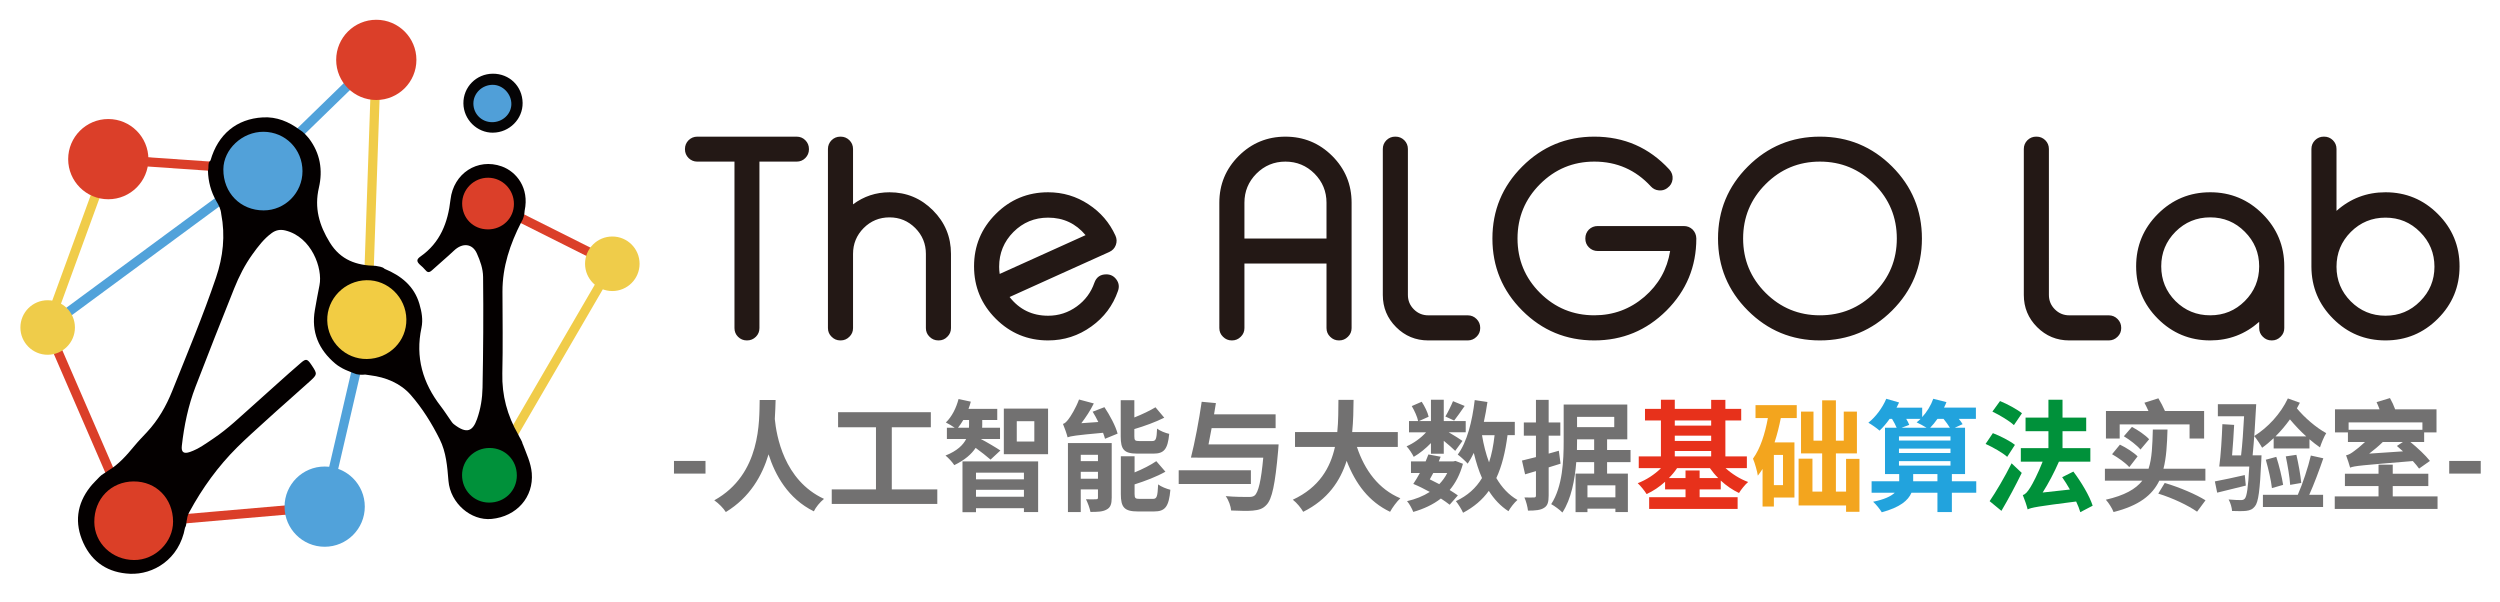
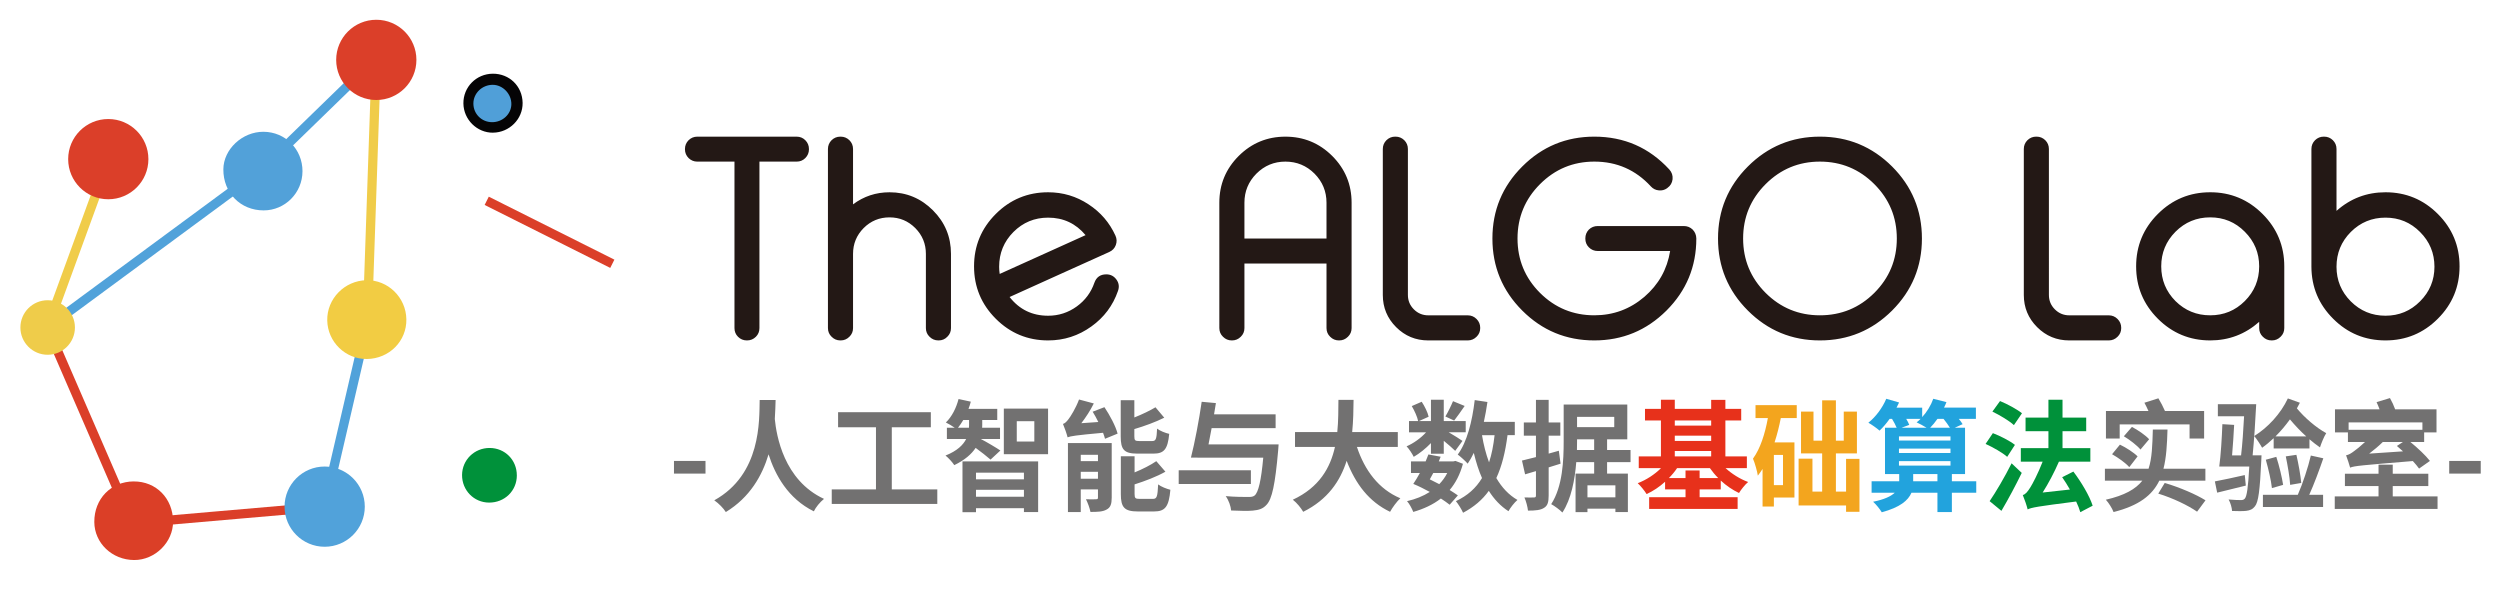
<svg xmlns="http://www.w3.org/2000/svg" xmlns:ns1="http://sodipodi.sourceforge.net/DTD/sodipodi-0.dtd" xmlns:ns2="http://www.inkscape.org/namespaces/inkscape" id="_图层_1" data-name="图层 1" viewBox="0 0 1080 260" version="1.1" ns1:docname="logo_path.svg" ns2:version="1.4 (86a8ad7, 2024-10-11)" xml:space="preserve" width="1080" height="260">
  <ns1:namedview id="namedview29" pagecolor="#ffffff" bordercolor="#000000" borderopacity="0.25" ns2:showpageshadow="2" ns2:pageopacity="0.0" ns2:pagecheckerboard="0" ns2:deskcolor="#d1d1d1" ns2:zoom="0.94208841" ns2:cx="525.95913" ns2:cy="188.41119" ns2:window-width="2560" ns2:window-height="1351" ns2:window-x="-9" ns2:window-y="-9" ns2:window-maximized="1" ns2:current-layer="g8" />
  <defs id="defs1">
    <style id="style1">
      .cls-1 {
        fill: #efcc4a;
      }

      .cls-2, .cls-3, .cls-4 {
        fill: #727171;
      }


      .cls-9, .cls-10 {
        fill: #db3f29;
      }

      .cls-10 {
        stroke: #db3f29;
      }

      .cls-10, .cls-11, .cls-12 {
        stroke-miterlimit: 10;
        stroke-width: 4px;
      }

      .cls-5 {
        fill: #22a3dd;
      }

      .cls-13 {
        fill: #040000;
      }

      .cls-14 {
        fill: #509fd8;
      }

      .cls-6 {
        fill: #f3a51e;
      }

      .cls-6, .cls-7, .cls-4 {
        letter-spacing: 0em;
      }

      .cls-15 {
        fill: #52a1d9;
      }


      .cls-17 {
        fill: #db3f27;
      }

      .cls-11 {
        fill: #edcf55;
        stroke: #51a2da;
      }

      .cls-18 {
        fill: #050405;
      }

      .cls-12 {
        fill: #f0cc49;
        stroke: #f0cc49;
      }

      .cls-7, .cls-19 {
        fill: #00913a;
      }

      .cls-20 {
        font-size: 32.22px;
      }

      .cls-21 {
        fill: #51a2da;
      }

      .cls-22 {
        fill: #f2cc43;
      }

      .cls-8 {
        fill: #e7311b;
      }
    </style>
  </defs>
  <g id="g8" transform="matrix(1.577,0,0,1.577,-204.634,-242.915)">
    <path style="font-weight:bold;font-size:76.11px;fill:#231815" d="m 35.454,-52.363 q 0,1.412 -1.003,2.416 -0.966,0.966 -2.378,0.966 H 21.889 v 45.599 q 0,1.412 -0.966,2.378 Q 19.919,0 18.507,0 h -0.074 Q 17.021,0 16.017,-1.003 15.051,-1.97 15.051,-3.382 V -48.981 H 4.868 q -1.375,0 -2.378,-0.966 -1.003,-1.003 -1.003,-2.416 v -0.074 q 0,-1.412 1.003,-2.416 1.003,-0.966 2.378,-0.966 H 32.072 q 1.412,0 2.378,0.966 1.003,1.003 1.003,2.416 z m 8.696,-3.456 q 1.375,0 2.378,0.966 1.003,1.003 1.003,2.416 v 15.163 q 4.422,-3.308 9.997,-3.308 6.949,0 11.892,4.943 4.943,4.943 4.943,11.929 v 20.328 q 0,1.412 -1.003,2.378 Q 72.394,0 70.981,0 H 70.907 Q 69.495,0 68.492,-1.003 67.488,-1.97 67.488,-3.382 V -23.71 q 0,-4.125 -2.899,-7.061 -2.936,-2.936 -7.061,-2.936 -4.162,0 -7.098,2.936 -2.899,2.936 -2.899,7.061 v 20.328 q 0,1.412 -1.003,2.378 Q 45.525,0 44.15,0 H 44.038 Q 42.663,0 41.66,-1.003 40.656,-1.97 40.656,-3.382 V -52.437 q 0,-1.412 1.003,-2.416 1.003,-0.966 2.378,-0.966 z m 56.822,22.186 q 6.243,0 10.257,4.794 l -23.524,10.629 q -0.149,-0.966 -0.149,-1.97 0,-5.574 3.902,-9.514 3.939,-3.939 9.514,-3.939 z m 18.433,4.906 q -2.416,-5.314 -7.358,-8.548 -5.017,-3.308 -11.075,-3.308 -8.399,0 -14.345,5.946 -5.946,5.946 -5.946,14.345 0,8.399 5.946,14.345 Q 92.573,0 100.972,0 q 6.541,0 11.855,-3.828 5.203,-3.716 7.284,-9.737 0.595,-1.672 -0.409,-3.085 -1.041,-1.449 -2.787,-1.449 -2.453,0 -3.27,2.304 -1.375,3.976 -4.794,6.466 -3.53,2.564 -7.879,2.564 -6.541,0 -10.554,-5.129 3.122,-1.412 13.639,-6.169 8.473,-3.828 13.676,-6.169 1.301,-0.595 1.784,-1.895 0.483,-1.338 -0.111,-2.601 z m 64.701,25.345 q 0,1.412 -1.003,2.378 Q 182.099,0 180.724,0 h -0.111 q -1.375,0 -2.378,-1.003 -1.003,-0.966 -1.003,-2.378 V -21.071 h -22.484 v 17.69 q 0,1.412 -1.003,2.378 Q 152.74,0 151.365,0 h -0.111 q -1.375,0 -2.378,-1.003 -1.003,-0.966 -1.003,-2.378 V -37.721 q 0,-7.507 5.314,-12.821 5.314,-5.277 12.784,-5.277 7.507,0 12.821,5.277 5.314,5.314 5.314,12.821 z m -6.875,-24.528 v -9.811 q 0,-4.645 -3.27,-7.953 -3.308,-3.308 -7.99,-3.308 -4.645,0 -7.953,3.308 -3.27,3.308 -3.27,7.953 v 9.811 z m 22.298,-24.528 q 0,-1.412 -1.003,-2.416 -1.003,-0.966 -2.378,-0.966 h -0.111 q -1.375,0 -2.378,0.966 -1.003,1.003 -1.003,2.416 v 39.987 q 0,5.166 3.642,8.808 Q 199.937,0 205.103,0 h 10.814 q 1.412,0 2.416,-1.003 1.003,-0.966 1.003,-2.378 v -0.074 q 0,-1.412 -1.003,-2.416 -1.003,-1.003 -2.416,-1.003 h -10.814 q -2.304,0 -3.939,-1.635 -1.635,-1.635 -1.635,-3.939 z m 51.062,-3.382 q 12.264,0 20.551,8.993 1.041,1.152 0.892,2.676 -0.186,1.524 -1.412,2.378 l -0.074,0.074 q -1.041,0.743 -2.304,0.595 -1.264,-0.111 -2.155,-1.078 -6.243,-6.801 -15.497,-6.801 -8.696,0 -14.865,6.169 -6.169,6.169 -6.169,14.902 0,8.733 6.169,14.902 6.169,6.132 14.865,6.132 7.804,0 13.713,-5.054 5.835,-5.017 7.061,-12.561 h -19.845 q -1.412,0 -2.416,-1.003 -0.966,-0.966 -0.966,-2.378 v -0.074 q 0,-1.412 0.966,-2.416 1.003,-0.966 2.416,-0.966 h 23.599 q 1.412,0 2.416,0.966 0.966,1.003 1.003,2.416 v 0.037 q 0,11.558 -8.176,19.734 Q 262.148,0 250.591,0 q -11.558,0 -19.734,-8.176 -8.176,-8.176 -8.176,-19.734 0,-11.558 8.176,-19.734 8.176,-8.176 19.734,-8.176 z m 61.802,0 q 11.558,0 19.771,8.176 8.176,8.176 8.176,19.734 0,11.558 -8.176,19.734 Q 323.951,0 312.393,0 q -11.558,0 -19.734,-8.176 -8.176,-8.176 -8.176,-19.734 0,-11.558 8.176,-19.734 8.176,-8.176 19.734,-8.176 z m 0,6.838 q -8.696,0 -14.865,6.169 -6.169,6.169 -6.169,14.902 0,8.733 6.169,14.902 6.169,6.132 14.865,6.132 8.733,0 14.902,-6.132 6.169,-6.169 6.169,-14.902 0,-8.733 -6.169,-14.902 -6.169,-6.169 -14.902,-6.169 z m 62.731,-3.456 q 0,-1.412 -1.003,-2.416 -1.003,-0.966 -2.378,-0.966 h -0.111 q -1.375,0 -2.378,0.966 -1.003,1.003 -1.003,2.416 v 39.987 q 0,5.166 3.642,8.808 Q 375.533,0 380.699,0 h 10.814 q 1.412,0 2.416,-1.003 1.003,-0.966 1.003,-2.378 v -0.074 q 0,-1.412 -1.003,-2.416 -1.003,-1.003 -2.416,-1.003 h -10.814 q -2.304,0 -3.939,-1.635 -1.635,-1.635 -1.635,-3.939 z m 44.187,11.855 q 8.399,0 14.345,5.946 5.946,5.946 5.946,14.345 v 16.909 q 0,1.412 -1.003,2.378 Q 437.595,0 436.22,0 h -0.111 q -1.375,0 -2.378,-1.003 -1.003,-0.966 -1.003,-2.378 v -1.71 Q 426.967,0 419.311,0 q -8.399,0 -14.345,-5.946 -5.946,-5.946 -5.946,-14.345 0,-8.399 5.946,-14.345 5.946,-5.946 14.345,-5.946 z m 0,6.875 q -5.574,0 -9.514,3.939 -3.902,3.939 -3.902,9.477 0,5.574 3.902,9.514 3.939,3.902 9.514,3.902 5.574,0 9.477,-3.902 3.939,-3.939 3.939,-9.514 0,-5.537 -3.939,-9.477 -3.902,-3.939 -9.477,-3.939 z m 48.015,0.074 q 5.574,0 9.477,3.939 3.939,3.939 3.939,9.514 0,5.537 -3.939,9.477 -3.902,3.939 -9.477,3.939 -5.574,0 -9.514,-3.939 -3.902,-3.939 -3.902,-9.477 0,-5.574 3.902,-9.514 3.939,-3.939 9.514,-3.939 z m -16.909,-22.186 q -1.375,0 -2.378,0.966 -1.003,1.003 -1.003,2.416 v 32.258 q 0.037,8.362 5.983,14.271 Q 458.927,0 467.326,0 q 8.399,0 14.345,-5.946 5.946,-5.946 5.946,-14.345 0,-8.399 -5.946,-14.345 -5.946,-5.946 -14.345,-5.946 -7.693,0 -13.416,5.091 v -16.946 q 0,-1.412 -1.003,-2.416 -1.003,-0.966 -2.378,-0.966 z" id="text1" class="cls-16" transform="translate(315.91,247.29)" aria-label="The ALGO Lab" />
    <g id="text8" style="font-size:32.22px;stroke-width:0.982" class="cls-20" transform="scale(0.982,1.018)" aria-label="-人工智能与大数据基础算法实验室-">
      <path style="font-weight:bold;font-family:'Source Han Sans CN';-inkscape-font-specification:'Source Han Sans CN Bold';fill:#727171" d="m 320.15,278.759 h 8.796 v -3.415 h -8.796 z m 23.907,-19.815 c -0.129,5.477 0.483,19.976 -12.662,27 1.289,0.87 2.545,2.127 3.222,3.158 6.734,-3.963 10.149,-9.827 11.921,-15.53 1.837,5.574 5.445,11.921 12.63,15.337 0.548,-1.095 1.643,-2.417 2.835,-3.351 -11.245,-5.026 -13.275,-17.109 -13.726,-21.491 0.129,-1.998 0.193,-3.738 0.226,-5.123 z m 20.105,24.068 v 3.899 h 29.449 v -3.899 h -12.695 v -16.722 h 10.89 v -4.06 h -25.873 v 4.06 h 10.568 v 16.722 z m 51.616,-18.365 h 4.897 v 5.477 h -4.897 z m -3.609,-3.383 v 12.276 h 12.34 v -12.276 z m -7.765,21.845 h 13.371 v 1.869 h -13.371 z m 0,-2.803 v -1.804 h 13.371 v 1.804 z m -3.77,-4.833 v 13.661 h 3.77 v -1.063 h 13.371 v 1.031 h 3.963 v -13.629 z m 1.837,-11.148 v 1.385 l -0.032,0.709 h -3.061 c 0.516,-0.612 0.999,-1.321 1.482,-2.094 z m -2.932,-5.638 c -0.644,2.417 -1.869,4.769 -3.544,6.315 0.644,0.29 1.708,0.902 2.481,1.418 h -2.191 v 3.029 h 5.381 c -0.838,1.579 -2.481,3.19 -5.767,4.446 0.838,0.644 1.933,1.804 2.449,2.578 2.932,-1.353 4.801,-2.964 5.961,-4.64 1.45,1.031 3.222,2.352 4.156,3.158 l 2.739,-2.449 c -0.838,-0.58 -4.06,-2.417 -5.445,-3.093 h 5.349 v -3.029 h -4.994 l 0.032,-0.644 v -1.45 h 4.189 v -2.996 h -8.023 c 0.258,-0.644 0.483,-1.289 0.644,-1.933 z m 38.89,15.015 v 1.708 h -4.801 v -1.708 z m -8.377,-3.158 v 18.559 h 3.576 v -6.09 h 4.801 v 2.159 c 0,0.387 -0.097,0.483 -0.516,0.483 -0.419,0.032 -1.675,0.064 -2.835,0 0.483,0.902 1.063,2.417 1.257,3.415 1.933,0 3.415,-0.032 4.511,-0.644 1.095,-0.548 1.418,-1.514 1.418,-3.19 v -14.692 z m 3.576,7.733 h 4.801 v 1.869 h -4.801 z m 20.846,-17.367 c -1.547,0.902 -3.705,1.901 -5.896,2.739 v -4.64 h -3.802 v 9.73 c 0,3.544 0.902,4.64 4.672,4.64 0.773,0 3.641,0 4.446,0 2.964,0 3.995,-1.16 4.414,-5.316 -1.063,-0.226 -2.61,-0.805 -3.383,-1.418 -0.129,2.868 -0.354,3.351 -1.385,3.351 -0.677,0 -3.029,0 -3.544,0 -1.224,0 -1.418,-0.161 -1.418,-1.289 v -1.933 c 2.835,-0.805 5.864,-1.869 8.345,-3.061 z m 0.226,14.499 c -1.547,1.031 -3.77,2.127 -6.057,3.029 v -4.35 h -3.834 v 10.182 c 0,3.544 0.967,4.672 4.736,4.672 0.773,0 3.738,0 4.543,0 3.093,0 4.124,-1.289 4.543,-5.832 -1.063,-0.258 -2.61,-0.838 -3.415,-1.45 -0.161,3.319 -0.354,3.899 -1.482,3.899 -0.677,0 -3.093,0 -3.641,0 -1.224,0 -1.45,-0.161 -1.45,-1.321 v -2.578 c 2.932,-0.902 6.122,-2.062 8.603,-3.415 z m -24.745,-6.412 c 0.838,-0.322 2.127,-0.548 9.892,-1.224 0.226,0.58 0.419,1.128 0.548,1.611 l 3.512,-1.385 c -0.548,-2.03 -2.159,-4.93 -3.673,-7.121 l -3.286,1.224 c 0.548,0.838 1.095,1.804 1.579,2.771 l -4.736,0.322 c 1.257,-1.579 2.545,-3.48 3.48,-5.316 l -4.124,-1.063 c -0.902,2.352 -2.417,4.672 -2.932,5.284 -0.516,0.677 -1.031,1.16 -1.547,1.289 0.451,0.999 1.095,2.803 1.289,3.609 z m 30.996,8.861 v 3.705 h 20.137 v -3.705 z m 6.412,-18.43 c -0.709,4.833 -1.965,11.148 -2.996,15.015 l 3.383,0.032 h 0.741 16.046 c -0.58,6.154 -1.353,9.344 -2.417,10.182 -0.483,0.354 -0.967,0.387 -1.772,0.387 -1.063,0 -3.705,0 -6.283,-0.226 0.838,1.095 1.418,2.739 1.514,3.866 2.32,0.097 4.704,0.161 6.025,0.032 1.708,-0.161 2.803,-0.451 3.866,-1.579 1.514,-1.547 2.384,-5.413 3.222,-14.563 0.064,-0.516 0.129,-1.675 0.129,-1.675 H 469.264 l 0.87,-4.382 h 17.85 v -3.705 h -17.173 l 0.516,-3.029 z m 38.148,-0.516 c -0.032,2.642 0,5.638 -0.322,8.667 h -11.793 v 3.995 h 11.148 c -1.289,5.574 -4.35,10.89 -11.76,14.209 1.128,0.838 2.288,2.223 2.9,3.254 6.863,-3.286 10.343,-8.313 12.115,-13.726 2.513,6.283 6.251,11.019 12.115,13.726 0.612,-1.095 1.901,-2.803 2.868,-3.641 -6.057,-2.449 -9.956,-7.539 -12.115,-13.822 h 11.406 v -3.995 h -12.727 c 0.322,-3.029 0.354,-5.993 0.387,-8.667 z m 31.962,0.354 c -0.516,1.224 -1.418,2.996 -2.127,4.124 l 2.449,1.095 c 0.838,-0.999 1.869,-2.481 2.932,-3.931 z m -1.611,19.332 c -0.58,1.128 -1.353,2.127 -2.223,2.996 l -2.642,-1.289 0.967,-1.708 z m -9.473,2.932 c 1.482,0.58 3.061,1.353 4.607,2.159 -1.837,1.128 -3.995,1.965 -6.347,2.481 0.644,0.677 1.385,2.03 1.74,2.9 2.9,-0.805 5.51,-1.965 7.701,-3.609 0.934,0.58 1.772,1.16 2.449,1.675 l 2.288,-2.513 c -0.644,-0.451 -1.45,-0.934 -2.288,-1.45 1.643,-1.869 2.9,-4.189 3.705,-7.056 l -2.094,-0.773 -0.58,0.129 h -4.06 l 0.516,-1.257 -3.415,-0.612 c -0.226,0.612 -0.483,1.224 -0.773,1.869 h -4.092 v 3.125 h 2.481 c -0.612,1.095 -1.257,2.094 -1.837,2.932 z m -0.419,-20.943 c 0.773,1.257 1.547,2.932 1.772,4.027 h -2.545 v 3.029 h 4.769 c -1.482,1.579 -3.544,2.996 -5.445,3.77 0.709,0.709 1.547,1.965 1.998,2.835 1.611,-0.902 3.319,-2.223 4.801,-3.705 v 2.868 h 3.576 v -3.48 c 1.224,0.967 2.481,2.03 3.19,2.706 l 2.03,-2.674 c -0.58,-0.419 -2.352,-1.482 -3.834,-2.32 h 4.736 v -3.029 h -6.122 v -5.735 h -3.576 v 5.735 h -3.319 l 2.674,-1.16 c -0.258,-1.16 -1.095,-2.803 -1.933,-4.027 z m 17.56,-1.611 c -0.709,5.8 -2.159,11.309 -4.736,14.66 0.773,0.548 2.223,1.804 2.771,2.449 0.612,-0.87 1.192,-1.837 1.708,-2.9 0.612,2.449 1.353,4.736 2.288,6.766 -1.675,2.706 -4.027,4.736 -7.282,6.218 0.644,0.741 1.675,2.352 1.998,3.125 3.029,-1.547 5.381,-3.48 7.185,-5.896 1.45,2.223 3.254,4.092 5.477,5.477 0.548,-0.967 1.675,-2.352 2.513,-3.029 -2.449,-1.353 -4.382,-3.383 -5.896,-5.896 1.547,-3.19 2.513,-6.992 3.125,-11.535 h 2.03 v -3.576 h -8.635 c 0.387,-1.74 0.741,-3.512 0.999,-5.349 z m 5.542,9.44 c -0.322,2.739 -0.805,5.187 -1.547,7.314 -0.87,-2.255 -1.514,-4.704 -1.965,-7.314 z m 22.586,10.343 v 10.375 h 3.319 v -0.934 h 7.797 v 0.902 h 3.48 v -10.343 h -5.8 v -3.093 h 6.541 v -3.254 h -6.541 v -2.868 h 5.638 v -9.376 H 568.341 v 9.892 c 0,5.059 -0.258,12.147 -3.48,16.916 0.838,0.419 2.481,1.579 3.125,2.255 2.481,-3.641 3.48,-8.861 3.866,-13.565 h 4.994 v 3.093 z m 0.419,-15.272 h 10.375 v 2.771 h -10.375 z m 0,6.057 h 4.769 v 2.868 h -4.801 l 0.032,-2.352 z m 2.9,15.594 v -3.222 h 7.797 v 3.222 z M 560.608,258.912 v 6.09 h -3.383 v 3.544 h 3.383 v 5.767 l -3.899,0.934 0.87,3.705 3.029,-0.87 v 6.541 c 0,0.419 -0.129,0.548 -0.516,0.548 -0.387,0.032 -1.514,0.032 -2.706,0 0.483,0.999 0.902,2.61 0.999,3.544 2.094,0 3.512,-0.129 4.479,-0.741 0.999,-0.58 1.289,-1.547 1.289,-3.319 v -7.572 l 3.319,-0.999 -0.483,-3.48 -2.835,0.773 v -4.833 h 3.254 v -3.544 h -3.254 v -6.09 z" id="path3" />
      <path style="font-weight:bold;font-family:'Source Han Sans CN';-inkscape-font-specification:'Source Han Sans CN Bold';fill:#e7311b" d="m 609.486,258.912 v 2.417 h -10.149 v -2.449 h -3.866 v 2.449 h -4.446 v 3.125 h 4.446 v 9.666 h -6.186 v 3.158 h 6.218 c -1.772,1.708 -4.124,3.19 -6.508,4.06 0.805,0.709 1.933,2.062 2.481,2.932 1.804,-0.805 3.576,-1.933 5.155,-3.319 v 2.062 h 5.703 v 2.094 h -10.149 v 3.158 h 24.681 v -3.158 h -10.6 v -2.094 h 5.896 v -2.384 c 1.547,1.385 3.319,2.545 5.091,3.351 0.548,-0.902 1.708,-2.288 2.545,-2.964 -2.288,-0.805 -4.543,-2.191 -6.315,-3.738 h 5.961 v -3.158 h -5.993 v -9.666 h 4.414 v -3.125 h -4.414 v -2.417 z m -10.149,5.542 h 10.149 v 1.385 h -10.149 z m 0,4.092 h 10.149 v 1.418 h -10.149 z m 0,4.124 h 10.149 v 1.45 h -10.149 z m 2.996,5.252 v 2.03 h -4.64 c 0.87,-0.838 1.643,-1.74 2.288,-2.674 h 9.15 c 0.677,0.934 1.45,1.837 2.32,2.674 h -5.187 v -2.03 z" id="path4" />
      <path style="font-weight:bold;font-family:'Source Han Sans CN';-inkscape-font-specification:'Source Han Sans CN Bold';fill:#f3a51e" d="m 621.858,260.33 v 3.48 h 3.448 c -0.805,4.285 -2.127,8.248 -4.156,10.923 0.516,1.128 1.224,3.576 1.353,4.575 0.451,-0.548 0.902,-1.16 1.321,-1.804 v 10.117 h 3.158 v -2.417 h 5.735 v -14.853 h -5.542 c 0.709,-2.094 1.289,-4.317 1.74,-6.541 h 4.446 v -3.48 z m 5.123,13.404 h 2.545 v 8.119 h -2.545 z m 6.895,0.999 v 12.598 h 13.242 v 1.708 h 3.738 v -14.241 h -3.738 v 8.796 h -2.835 v -10.278 h 5.864 v -11.245 h -3.673 v 7.829 h -2.191 v -10.858 h -3.834 v 10.858 h -2.417 v -7.829 h -3.48 v 11.245 h 5.896 v 10.278 h -2.706 v -8.861 z" id="path5" />
      <path style="font-weight:bold;font-family:'Source Han Sans CN';-inkscape-font-specification:'Source Han Sans CN Bold';fill:#22a3dd" d="m 661.875,272.025 h 14.37 v 1.192 h -14.37 z m 0,3.383 h 14.37 v 1.192 h -14.37 z m 0,-6.67 h 14.37 v 1.128 h -14.37 z m 9.569,-10.117 c -0.644,1.772 -1.772,3.544 -3.093,4.93 v -2.545 h -7.153 l 0.709,-1.385 -3.576,-0.999 c -1.063,2.449 -2.964,4.897 -4.994,6.444 0.902,0.483 2.417,1.514 3.125,2.127 0.934,-0.838 1.901,-1.933 2.803,-3.158 h 0.677 c 0.483,0.773 0.999,1.675 1.289,2.384 h -3.254 v 12.469 h 3.963 v 1.933 h -7.701 v 3.093 h 6.444 c -1.031,0.934 -2.868,1.804 -6.025,2.417 0.838,0.709 1.901,1.998 2.417,2.835 5.091,-1.321 7.378,-3.19 8.281,-5.252 h 7.25 v 5.187 h 4.027 v -5.187 h 6.798 v -3.093 h -6.798 v -1.933 h 3.673 v -12.469 h -2.868 l 2.191,-0.967 c -0.258,-0.419 -0.612,-0.902 -1.063,-1.418 h 4.769 v -3.029 h -8.893 c 0.258,-0.483 0.483,-0.999 0.677,-1.482 z m 1.16,22.2 h -6.766 v -1.933 h 6.766 z m -3.029,-14.402 h -6.992 l 2.159,-0.773 c -0.161,-0.451 -0.483,-1.031 -0.838,-1.611 h 3.995 c -0.354,0.354 -0.709,0.644 -1.095,0.934 0.741,0.322 1.933,0.934 2.771,1.45 z m 0.999,0 c 0.677,-0.677 1.385,-1.482 2.03,-2.384 h 1.708 c 0.644,0.773 1.321,1.643 1.772,2.384 z" id="path6" />
      <path style="font-weight:bold;font-family:'Source Han Sans CN';-inkscape-font-specification:'Source Han Sans CN Bold';fill:#00913a" d="m 687.941,262.069 c 2.062,0.967 4.769,2.513 5.993,3.641 l 2.255,-3.19 c -1.353,-1.063 -4.092,-2.481 -6.122,-3.286 z m -1.901,8.699 c 2.062,0.902 4.769,2.384 6.025,3.48 l 2.159,-3.222 c -1.385,-1.063 -4.124,-2.417 -6.154,-3.158 z m 1.128,15.401 3.286,2.61 c 1.933,-3.158 3.963,-6.831 5.671,-10.214 l -2.835,-2.578 c -1.933,3.738 -4.414,7.765 -6.122,10.182 z m 10.6,2.223 c 1.095,-0.516 2.739,-0.805 13.532,-2.127 0.516,1.031 0.902,2.03 1.16,2.868 l 3.448,-1.74 c -0.87,-2.642 -3.19,-6.38 -5.381,-9.183 l -3.125,1.514 c 0.741,1.031 1.482,2.159 2.159,3.319 l -7.604,0.805 c 1.611,-2.449 3.222,-5.381 4.543,-8.313 h 8.764 v -3.641 h -7.765 v -4.543 h 6.605 v -3.673 h -6.605 v -4.801 h -3.931 v 4.801 h -6.38 v 3.673 h 6.38 v 4.543 h -7.701 v 3.641 h 6.09 c -1.289,3.19 -2.835,6.025 -3.415,6.895 -0.773,1.192 -1.353,1.901 -2.127,2.094 0.483,1.095 1.16,3.029 1.353,3.866 z" id="path7" />
      <path style="font-weight:bold;font-family:'Source Han Sans CN';-inkscape-font-specification:'Source Han Sans CN Bold';fill:#727171" d="m 734.209,284.14 c 4.124,1.224 8.345,3.19 10.826,4.865 l 2.352,-3.061 c -2.61,-1.579 -7.185,-3.48 -11.374,-4.672 z m -9.602,-15.433 c 1.675,0.967 3.738,2.513 4.64,3.576 l 2.417,-2.771 c -1.031,-1.095 -3.125,-2.481 -4.801,-3.319 z m -3.286,4.833 c 1.708,0.934 3.834,2.384 4.801,3.48 l 2.32,-2.9 c -1.063,-1.031 -3.222,-2.384 -4.93,-3.158 z m -1.708,-11.631 v 7.411 h 3.834 v -3.802 h 19.493 v 3.802 h 4.06 v -7.411 h -10.923 c -0.483,-1.095 -1.192,-2.384 -1.837,-3.415 l -3.899,1.192 c 0.387,0.677 0.773,1.45 1.128,2.223 z m -0.29,15.53 v 3.222 h 10.439 c -1.869,2.288 -4.962,3.963 -10.182,5.123 0.805,0.838 1.772,2.32 2.159,3.319 7.121,-1.74 10.794,-4.543 12.759,-8.442 h 12.856 v -3.222 h -11.696 c 0.805,-2.996 0.999,-6.508 1.128,-10.536 h -4.092 c -0.129,4.221 -0.226,7.701 -1.192,10.536 z m 30.673,3.415 0.644,3.029 c 2.384,-0.548 5.22,-1.257 7.991,-1.901 l -0.29,-2.835 c -3.093,0.677 -6.186,1.321 -8.345,1.708 z m 14.209,-5.832 c 0.709,2.417 1.482,5.574 1.708,7.636 l 3.125,-0.87 c -0.322,-2.03 -1.095,-5.155 -1.901,-7.539 z m 5.574,-0.902 c 0.516,2.417 1.095,5.574 1.224,7.668 l 3.093,-0.516 c -0.193,-2.062 -0.773,-5.123 -1.353,-7.572 z m -17.689,-8.667 c -0.129,3.641 -0.451,8.474 -0.87,11.406 h 8.377 c -0.322,5.671 -0.677,8.023 -1.257,8.635 -0.322,0.322 -0.612,0.387 -1.128,0.387 -0.612,0 -1.965,-0.032 -3.383,-0.161 0.516,0.87 0.902,2.159 0.967,3.093 1.547,0.064 3.061,0.064 3.931,-0.032 1.031,-0.129 1.772,-0.387 2.449,-1.224 0.967,-1.128 1.385,-4.285 1.772,-12.34 0.032,-0.419 0.064,-1.385 0.064,-1.385 h -2.481 c 0.387,-3.673 0.773,-9.312 0.999,-13.758 h -10.697 v 3.254 h 7.314 c -0.193,3.673 -0.483,7.668 -0.838,10.536 h -2.513 c 0.226,-2.578 0.451,-5.638 0.58,-8.216 z m 18.849,-1.289 c 1.353,1.547 2.9,3.158 4.543,4.575 h -8.571 c 1.45,-1.385 2.803,-2.932 4.027,-4.575 z m -0.58,-5.638 c -1.998,4.124 -5.606,7.862 -9.376,10.117 0.644,0.741 1.772,2.384 2.191,3.158 1.095,-0.741 2.159,-1.611 3.222,-2.578 v 2.771 h 9.988 v -2.481 c 0.967,0.805 1.965,1.547 2.932,2.191 0.354,-1.063 1.095,-2.868 1.74,-3.834 -2.868,-1.514 -6.057,-4.189 -8.184,-6.67 l 0.838,-1.514 z m -6.96,25.937 v 3.286 h 16.787 v -3.286 h -3.866 c 1.321,-2.803 2.771,-6.573 3.931,-9.827 l -3.48,-0.741 c -0.773,3.222 -2.288,7.604 -3.641,10.568 z m 22.876,-5.671 v 3.319 h 9.376 v 2.771 h -12.211 v 3.383 h 28.676 v -3.383 h -12.501 v -2.771 h 9.924 v -3.319 h -9.924 v -2.449 h -3.963 v 2.449 z m 8.828,-19.268 c 0.29,0.58 0.58,1.257 0.838,1.933 h -12.437 v 6.218 h 3.609 v 2.578 h 4.769 c -1.289,1.16 -2.449,2.062 -2.996,2.417 -0.87,0.644 -1.547,1.031 -2.288,1.16 0.387,0.934 0.934,2.642 1.128,3.319 1.257,-0.483 3.029,-0.612 17.495,-1.772 0.709,0.741 1.321,1.45 1.74,2.03 l 3.029,-2.062 c -1.192,-1.482 -3.448,-3.512 -5.445,-5.091 h 3.834 v -2.578 h 3.448 v -6.218 h -11.535 c -0.354,-0.967 -0.902,-2.094 -1.45,-3.029 z m 5.671,11.793 1.708,1.45 -9.44,0.612 c 1.321,-0.967 2.642,-2.03 3.802,-3.125 h 5.606 z m -13.468,-4.35 v -1.998 h 20.589 v 1.998 z m 28.064,11.793 h 8.796 v -3.415 h -8.796 z" id="path26" />
    </g>
  </g>
  <g id="g29" transform="translate(-28,-68)">
    <path class="cls-12" d="m 190.56,93.87 c -1.3,37.95 -2.61,75.9 -3.91,113.85" id="path8" />
    <path class="cls-11" d="m 190.44,93.17 c -16.51,16.05 -33.03,32.11 -49.54,48.16" id="path9" />
-     <path class="cls-10" d="m 74.78,136.75 c 22.04,1.53 44.07,3.06 66.11,4.58" id="path10" />
    <path class="cls-12" d="m 74.84,137.2 c -8.83,24.2 -17.66,48.39 -26.49,72.59" id="path11" />
    <path class="cls-11" d="m 48.47,209.46 c 30.81,-22.71 61.62,-45.42 92.42,-68.13" id="path12" />
    <path class="cls-10" d="m 48.47,209.46 c 12.23,28.21 24.46,56.41 36.69,84.62" id="path13" />
    <path class="cls-10" d="m 85.16,294.08 c 27.7,-2.4 55.4,-4.81 83.1,-7.21" id="path14" />
    <path class="cls-11" d="m 168.26,286.87 c 6.13,-26.38 12.26,-52.76 18.39,-79.14" id="path15" />
    <path class="cls-10" d="m 238.26,154.75 c 18.09,9.07 36.17,18.13 54.26,27.2" id="path16" />
-     <path class="cls-12" d="m 292.52,181.95 c -17.74,30.5 -35.49,60.99 -53.23,91.49" id="path17" />
    <g id="g25">
-       <path class="cls-13" d="m 253.87,259.89 c 1.53,4.08 3.48,8.02 3.86,12.48 0.86,10.34 -6.48,18.75 -17.36,19.81 -8.97,0.87 -17.82,-6.84 -18.63,-16.41 -0.52,-6.19 -0.96,-12.38 -3.8,-18.05 -3.42,-6.84 -7.49,-13.39 -12.48,-19.09 -4.43,-5.05 -10.73,-7.67 -17.57,-8.51 -0.72,-0.09 -1.44,-0.21 -2.17,-0.31 -1.28,0.17 -2.55,0.07 -3.81,-0.18 -3.19,-1.19 -6.4,-2.32 -9.07,-4.56 -7.23,-6.09 -10.44,-13.7 -8.81,-23.13 0.62,-3.57 1.27,-7.14 1.99,-10.7 1.48,-7.31 -3.4,-20.93 -14.81,-23.69 -2.16,-0.52 -4.03,-0.16 -5.79,1.11 -3.42,2.48 -5.92,5.82 -8.35,9.19 -3.28,4.56 -5.81,9.54 -7.9,14.76 -5.66,14.11 -11.23,28.25 -16.69,42.43 -3.16,8.2 -4.95,16.82 -5.93,25.56 -0.31,2.76 0.82,3.58 3.51,2.65 3.76,-1.3 6.94,-3.67 10.2,-5.86 6.24,-4.18 11.61,-9.43 17.21,-14.38 6.91,-6.11 13.66,-12.38 20.66,-18.38 1.99,-1.7 2.6,-1.58 4.13,0.59 0.17,0.25 0.34,0.5 0.51,0.75 2.44,3.66 2.28,3.85 -1.04,6.87 -6.32,5.74 -12.79,11.31 -19.09,17.08 -4.07,3.72 -8.21,7.38 -12.12,11.26 -8.32,8.27 -15.12,17.68 -20.7,27.98 -0.51,0.94 -0.9,1.92 -1,2.99 -0.39,1.25 -0.14,2.64 -0.88,3.8 -2.51,13.84 -13.83,20.35 -23.76,19.92 -9.29,-0.4 -16.31,-4.84 -20.18,-13.35 -3.87,-8.52 -2.88,-16.74 2.98,-24.18 1.21,-1.53 2.65,-2.87 3.99,-4.3 1.05,-1.14 2.49,-1.73 3.68,-2.67 4.66,-2.72 8.11,-6.75 11.48,-10.81 1.69,-2.04 3.54,-3.93 5.33,-5.85 4.88,-5.23 8.34,-11.29 10.96,-17.84 6.5,-16.26 13.3,-32.41 18.92,-49.01 3.03,-8.94 4.05,-18.08 2.23,-27.43 -0.18,-2.08 -1.09,-3.88 -2.16,-5.63 -2.31,-4.06 -3.46,-8.42 -3.57,-13.08 0.52,-1.45 -0.29,-3.23 1.12,-4.45 3.22,-11.25 11.24,-17.93 22.59,-18.56 5.97,-0.34 11.22,1.84 15.94,5.38 1.62,0.93 2.8,2.34 3.99,3.73 4.85,6.41 6.06,13.65 4.28,21.29 -2.03,8.71 0.13,16.21 4.74,23.68 4.7,7.61 11.55,9.87 19.73,10.06 1.34,0.32 2.82,0.25 3.93,1.29 7.12,2.97 12.75,7.41 15.03,15.17 0.99,3.37 1.62,6.84 0.89,10.29 -2.72,12.71 0.55,23.87 8.37,33.96 1.48,1.91 2.76,3.96 4.15,5.93 0.43,0.61 0.85,1.29 1.43,1.74 5.66,4.43 8.2,3.05 10.07,-2.23 1.55,-4.4 2.27,-8.89 2.36,-13.51 0.31,-15.94 0.42,-31.89 0.24,-47.84 -0.04,-3.62 -1.26,-6.99 -2.71,-10.21 -1.91,-4.22 -6.15,-4.71 -9.87,-1.17 -3.07,2.92 -6.34,5.6 -9.45,8.46 -1.35,1.24 -2.09,0.98 -3.07,-0.25 -0.56,-0.7 -1.25,-1.3 -1.93,-1.89 -1.74,-1.52 -1.87,-2.49 -0.03,-3.77 8.57,-5.98 11.87,-14.69 12.98,-24.58 1.28,-11.35 11.69,-18.09 22.13,-14.36 6.38,2.28 11.97,9.32 9.91,19.1 -0.1,1.8 -0.5,3.52 -1.5,5.06 -4.8,9.4 -8.11,19.18 -8.09,29.89 0.03,11.79 0.22,23.58 -0.06,35.36 -0.22,9.53 2.14,18.22 6.85,26.38 0.6,1.44 1.67,2.67 1.96,4.25 z" id="path18" />
      <path class="cls-18" d="m 240.97,125.32 c -6.9,0.06 -12.69,-5.66 -12.78,-12.62 -0.09,-7.09 5.55,-12.8 12.69,-12.86 7.2,-0.05 12.79,5.42 12.89,12.61 0.1,6.97 -5.71,12.8 -12.8,12.86 z" id="path19" />
      <path class="cls-15" d="m 158.67,141.99 c 0,9.31 -7.54,16.91 -16.78,16.9 -10.02,0 -17.46,-7.59 -17.4,-17.74 0.05,-8.67 8.19,-16.28 17.37,-16.22 9.44,0.06 16.82,7.55 16.82,17.06 z" id="path20" />
      <path class="cls-22" d="m 186.49,223.09 c -9.25,0.12 -16.93,-7.35 -17.12,-16.65 -0.19,-9.35 7.48,-17.22 16.96,-17.39 9.28,-0.17 17.06,7.44 17.22,16.86 0.17,9.45 -7.39,17.06 -17.06,17.18 z" id="path21" />
      <path class="cls-17" d="m 85.77,275.98 c 9.69,-0.05 16.95,7.34 17,17.31 0.05,8.93 -7.78,16.68 -16.82,16.64 -9.53,-0.04 -17.16,-7.33 -17.21,-16.43 -0.05,-10 7.2,-17.47 17.02,-17.53 z" id="path22" />
      <path class="cls-19" d="m 251.28,273.37 c -0.02,6.66 -5.27,11.79 -12.03,11.75 -6.53,-0.04 -11.67,-5.31 -11.64,-11.92 0.04,-6.52 5.32,-11.7 11.93,-11.68 6.61,0.02 11.75,5.21 11.73,11.85 z" id="path23" />
-       <path class="cls-9" d="m 238.7,167.09 c -6.3,-0.03 -11.07,-4.88 -11.05,-11.22 0.02,-6.14 5.12,-11.14 11.29,-11.09 6.12,0.05 11.09,5.12 11.08,11.32 0,6.2 -4.98,11.03 -11.32,11 z" id="path24" />
      <path class="cls-14" d="m 240.54,120.78 c -4.49,-0.03 -8.03,-3.57 -8.04,-8.06 0,-4.43 3.76,-8.08 8.35,-8.08 4.35,0 8.12,3.92 8.06,8.38 -0.06,4.31 -3.81,7.79 -8.37,7.76 z" id="path25" />
    </g>
-     <circle class="cls-1" cx="292.52" cy="181.95" r="11.78" id="circle25" />
    <circle class="cls-1" cx="48.59" cy="209.48" r="11.78" id="circle26" />
    <circle class="cls-21" cx="168.26" cy="286.87" r="17.33" id="circle27" />
    <circle class="cls-9" cx="190.56" cy="93.87" r="17.33" id="circle28" />
    <circle class="cls-9" cx="74.78" cy="136.75" r="17.33" id="circle29" />
  </g>
</svg>